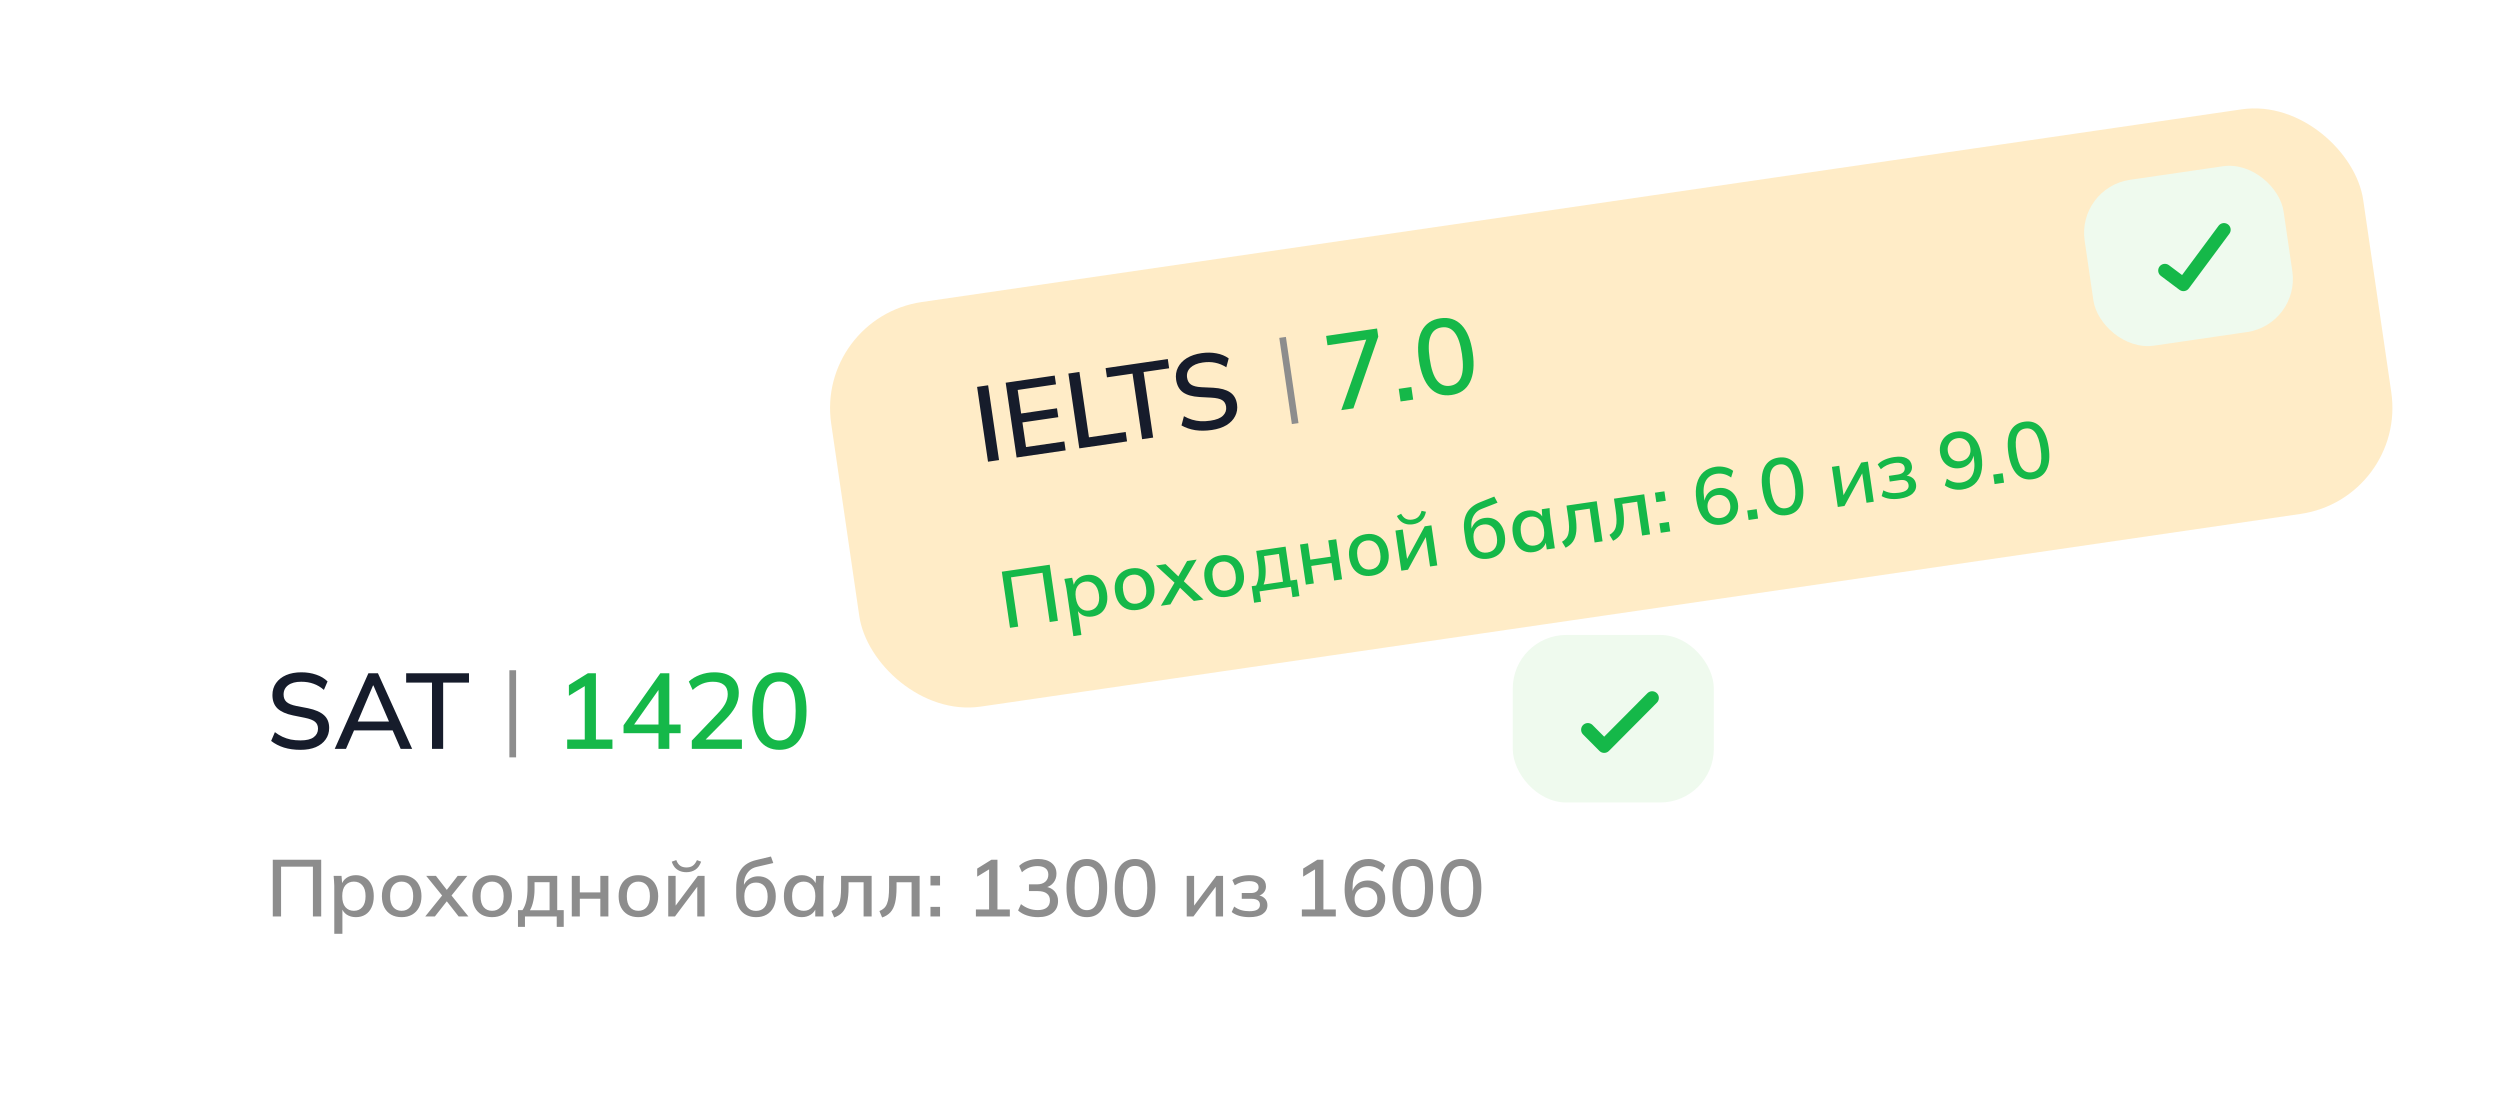
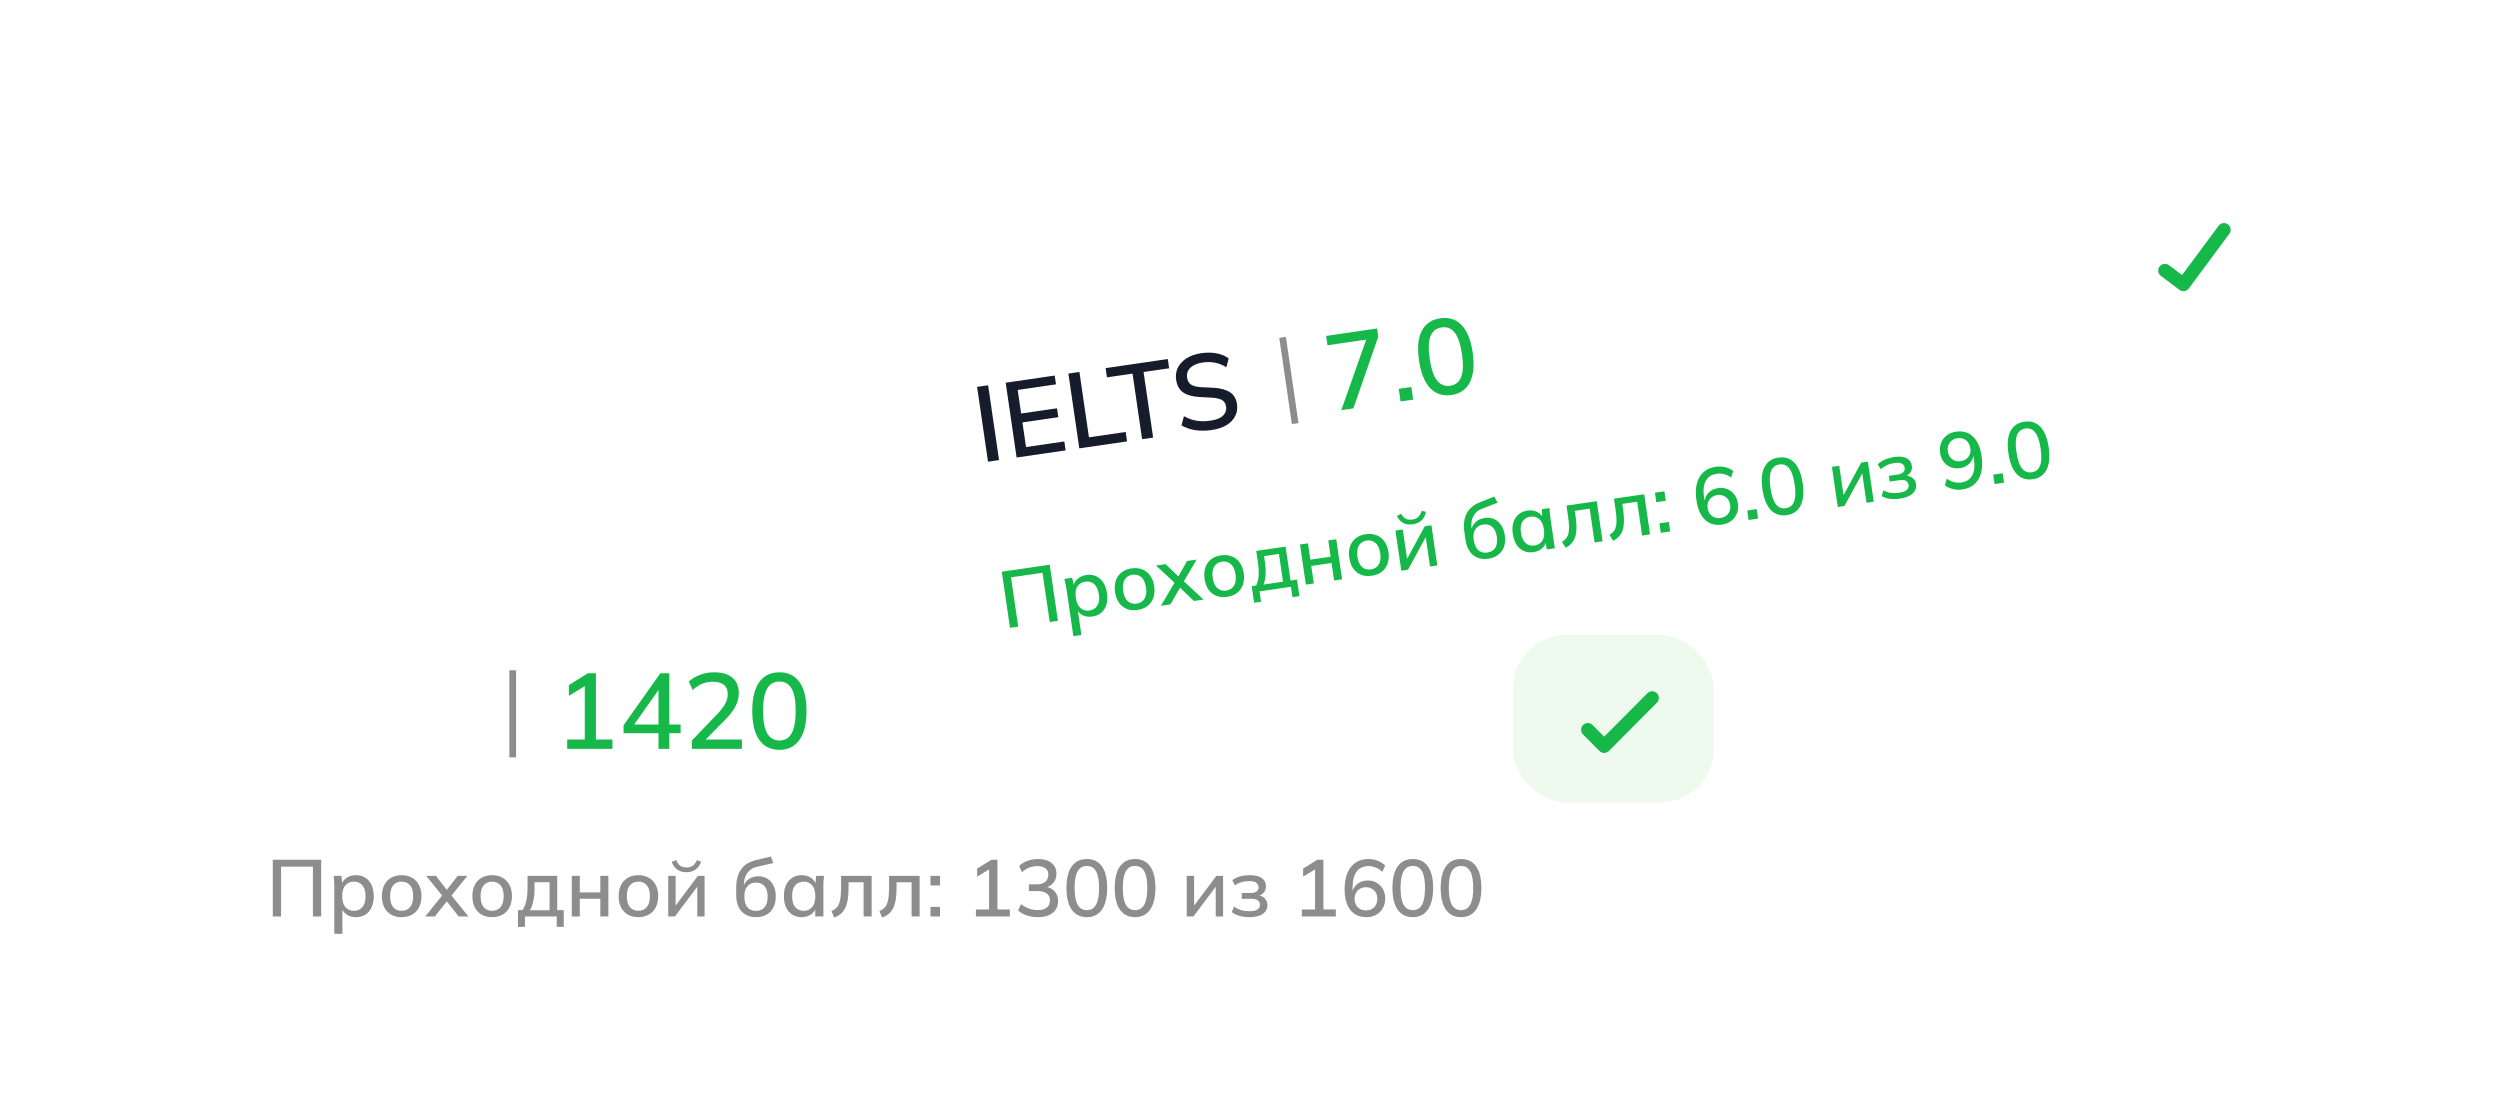
<svg xmlns="http://www.w3.org/2000/svg" width="373" height="164" viewBox="0 0 373 164" fill="none">
  <g filter="url(#filter0_d_657_15288)">
-     <rect x="16.703" y="86.732" width="248" height="61" rx="16" fill="white" />
-   </g>
+     </g>
  <rect x="225.703" y="94.732" width="30" height="25" rx="8" fill="#EFFAEE" />
  <path d="M246.502 104.133L239.343 111.333L236.902 108.879" stroke="#15B849" stroke-width="2" stroke-linecap="round" stroke-linejoin="round" />
-   <path d="M44.839 111.876C43.932 111.876 43.111 111.764 42.375 111.54C41.639 111.306 40.999 110.975 40.455 110.548L41.015 109.236C41.378 109.514 41.751 109.743 42.135 109.924C42.53 110.106 42.946 110.244 43.383 110.34C43.831 110.426 44.316 110.468 44.839 110.468C45.735 110.468 46.391 110.308 46.807 109.988C47.234 109.668 47.447 109.247 47.447 108.724C47.447 108.276 47.298 107.93 46.999 107.684C46.711 107.439 46.199 107.242 45.463 107.092L43.719 106.74C42.684 106.527 41.911 106.18 41.399 105.7C40.898 105.21 40.647 104.543 40.647 103.7C40.647 103.018 40.828 102.42 41.191 101.908C41.554 101.396 42.055 101.002 42.695 100.724C43.346 100.447 44.103 100.308 44.967 100.308C45.767 100.308 46.503 100.426 47.175 100.66C47.847 100.884 48.413 101.22 48.871 101.668L48.327 102.932C47.847 102.516 47.335 102.212 46.791 102.02C46.247 101.818 45.629 101.716 44.935 101.716C44.114 101.716 43.468 101.887 42.999 102.228C42.541 102.57 42.311 103.034 42.311 103.62C42.311 104.09 42.455 104.458 42.743 104.724C43.042 104.991 43.532 105.194 44.215 105.332L45.959 105.668C47.036 105.892 47.831 106.239 48.343 106.708C48.855 107.167 49.111 107.802 49.111 108.612C49.111 109.263 48.935 109.834 48.583 110.324C48.242 110.815 47.751 111.199 47.111 111.476C46.471 111.743 45.714 111.876 44.839 111.876ZM49.941 111.732L54.965 100.452H56.389L61.493 111.732H59.781L58.389 108.532L59.093 108.98H52.261L53.013 108.532L51.621 111.732H49.941ZM55.653 102.276L53.221 108.02L52.837 107.652H58.517L58.197 108.02L55.717 102.276H55.653ZM64.454 111.732V101.844H60.598V100.452H69.974V101.844H66.118V111.732H64.454Z" fill="#161C2B" />
  <path d="M84.623 111.732V110.34H87.247V101.86H88.079L84.879 103.812V102.212L87.711 100.452H88.911V110.34H91.375V111.732H84.623ZM98.249 111.732V109.396H93.033V108.212L98.521 100.452H99.865V108.1H101.545V109.396H99.865V111.732H98.249ZM98.249 108.1V102.42H98.617L94.329 108.5V108.1H98.249ZM103.219 111.732V110.5L107.091 106.452C107.592 105.93 107.965 105.439 108.211 104.98C108.456 104.522 108.579 104.047 108.579 103.556C108.579 102.948 108.387 102.49 108.003 102.18C107.629 101.871 107.085 101.716 106.371 101.716C105.805 101.716 105.272 101.818 104.771 102.02C104.28 102.223 103.805 102.532 103.347 102.948L102.771 101.684C103.219 101.268 103.773 100.938 104.435 100.692C105.107 100.436 105.816 100.308 106.563 100.308C107.736 100.308 108.637 100.575 109.267 101.108C109.907 101.642 110.227 102.404 110.227 103.396C110.227 104.1 110.056 104.778 109.715 105.428C109.373 106.068 108.861 106.73 108.179 107.412L104.835 110.788V110.34H110.691V111.732H103.219ZM116.284 111.876C114.983 111.876 113.98 111.38 113.276 110.388C112.583 109.386 112.236 107.951 112.236 106.084C112.236 104.186 112.583 102.751 113.276 101.78C113.98 100.799 114.983 100.308 116.284 100.308C117.596 100.308 118.599 100.799 119.292 101.78C119.986 102.751 120.332 104.18 120.332 106.068C120.332 107.946 119.98 109.386 119.276 110.388C118.583 111.38 117.586 111.876 116.284 111.876ZM116.284 110.484C117.106 110.484 117.714 110.127 118.108 109.412C118.514 108.698 118.716 107.583 118.716 106.068C118.716 104.543 118.514 103.434 118.108 102.74C117.714 102.036 117.106 101.684 116.284 101.684C115.474 101.684 114.866 102.036 114.46 102.74C114.055 103.434 113.852 104.538 113.852 106.052C113.852 107.578 114.055 108.698 114.46 109.412C114.876 110.127 115.484 110.484 116.284 110.484Z" fill="#15B849" />
  <path d="M40.699 136.732V128.272H47.923V136.732H46.687V129.304H41.935V136.732H40.699ZM49.874 139.324V132.136C49.874 131.904 49.862 131.668 49.838 131.428C49.822 131.18 49.802 130.932 49.778 130.684H50.954L51.074 132.052H50.942C51.07 131.596 51.326 131.236 51.71 130.972C52.102 130.708 52.566 130.576 53.102 130.576C53.638 130.576 54.106 130.704 54.506 130.96C54.906 131.208 55.214 131.564 55.43 132.028C55.654 132.492 55.766 133.052 55.766 133.708C55.766 134.356 55.654 134.916 55.43 135.388C55.214 135.86 54.906 136.22 54.506 136.468C54.106 136.716 53.638 136.84 53.102 136.84C52.574 136.84 52.114 136.712 51.722 136.456C51.338 136.192 51.082 135.836 50.954 135.388H51.086V139.324H49.874ZM52.802 135.892C53.33 135.892 53.75 135.708 54.062 135.34C54.382 134.972 54.542 134.428 54.542 133.708C54.542 132.988 54.382 132.448 54.062 132.088C53.75 131.72 53.33 131.536 52.802 131.536C52.274 131.536 51.85 131.72 51.53 132.088C51.218 132.448 51.062 132.988 51.062 133.708C51.062 134.428 51.218 134.972 51.53 135.34C51.85 135.708 52.274 135.892 52.802 135.892ZM59.919 136.84C59.319 136.84 58.799 136.716 58.359 136.468C57.919 136.212 57.579 135.852 57.339 135.388C57.099 134.916 56.979 134.356 56.979 133.708C56.979 133.06 57.099 132.504 57.339 132.04C57.579 131.568 57.919 131.208 58.359 130.96C58.799 130.704 59.319 130.576 59.919 130.576C60.519 130.576 61.039 130.704 61.479 130.96C61.927 131.208 62.271 131.568 62.511 132.04C62.759 132.504 62.883 133.06 62.883 133.708C62.883 134.356 62.759 134.916 62.511 135.388C62.271 135.852 61.927 136.212 61.479 136.468C61.039 136.716 60.519 136.84 59.919 136.84ZM59.919 135.892C60.447 135.892 60.867 135.708 61.179 135.34C61.491 134.972 61.647 134.428 61.647 133.708C61.647 132.988 61.491 132.448 61.179 132.088C60.867 131.72 60.447 131.536 59.919 131.536C59.399 131.536 58.983 131.72 58.671 132.088C58.359 132.448 58.203 132.988 58.203 133.708C58.203 134.428 58.355 134.972 58.659 135.34C58.971 135.708 59.391 135.892 59.919 135.892ZM63.448 136.732L66.196 133.324V133.9L63.592 130.684H65.044L66.88 133.048H66.448L68.284 130.684H69.724L67.144 133.888V133.336L69.88 136.732H68.428L66.448 134.2H66.88L64.888 136.732H63.448ZM73.419 136.84C72.819 136.84 72.299 136.716 71.859 136.468C71.419 136.212 71.079 135.852 70.839 135.388C70.599 134.916 70.479 134.356 70.479 133.708C70.479 133.06 70.599 132.504 70.839 132.04C71.079 131.568 71.419 131.208 71.859 130.96C72.299 130.704 72.819 130.576 73.419 130.576C74.019 130.576 74.539 130.704 74.979 130.96C75.427 131.208 75.771 131.568 76.011 132.04C76.259 132.504 76.383 133.06 76.383 133.708C76.383 134.356 76.259 134.916 76.011 135.388C75.771 135.852 75.427 136.212 74.979 136.468C74.539 136.716 74.019 136.84 73.419 136.84ZM73.419 135.892C73.947 135.892 74.367 135.708 74.679 135.34C74.991 134.972 75.147 134.428 75.147 133.708C75.147 132.988 74.991 132.448 74.679 132.088C74.367 131.72 73.947 131.536 73.419 131.536C72.899 131.536 72.483 131.72 72.171 132.088C71.859 132.448 71.703 132.988 71.703 133.708C71.703 134.428 71.855 134.972 72.159 135.34C72.471 135.708 72.891 135.892 73.419 135.892ZM77.281 138.292V135.796H77.953C78.217 135.396 78.409 134.928 78.529 134.392C78.649 133.856 78.709 133.208 78.709 132.448V130.684H83.137V135.796H84.109V138.292H83.065V136.732H78.325V138.292H77.281ZM79.069 135.808H81.997V131.62H79.753V132.688C79.753 133.272 79.693 133.844 79.573 134.404C79.461 134.956 79.293 135.424 79.069 135.808ZM85.31 136.732V130.684H86.51V133.144H89.57V130.684H90.77V136.732H89.57V134.092H86.51V136.732H85.31ZM95.24 136.84C94.639 136.84 94.12 136.716 93.68 136.468C93.24 136.212 92.9 135.852 92.659 135.388C92.419 134.916 92.299 134.356 92.299 133.708C92.299 133.06 92.419 132.504 92.659 132.04C92.9 131.568 93.24 131.208 93.68 130.96C94.12 130.704 94.639 130.576 95.24 130.576C95.84 130.576 96.359 130.704 96.799 130.96C97.248 131.208 97.591 131.568 97.832 132.04C98.079 132.504 98.204 133.06 98.204 133.708C98.204 134.356 98.079 134.916 97.832 135.388C97.591 135.852 97.248 136.212 96.799 136.468C96.359 136.716 95.84 136.84 95.24 136.84ZM95.24 135.892C95.767 135.892 96.188 135.708 96.499 135.34C96.811 134.972 96.968 134.428 96.968 133.708C96.968 132.988 96.811 132.448 96.499 132.088C96.188 131.72 95.767 131.536 95.24 131.536C94.719 131.536 94.303 131.72 93.992 132.088C93.68 132.448 93.523 132.988 93.523 133.708C93.523 134.428 93.675 134.972 93.98 135.34C94.291 135.708 94.712 135.892 95.24 135.892ZM99.701 136.732V130.684H100.805V135.568H100.469L104.117 130.684H105.125V136.732H104.033V131.836H104.381L100.709 136.732H99.701ZM102.413 130.132C102.045 130.132 101.717 130.072 101.429 129.952C101.141 129.832 100.893 129.656 100.685 129.424C100.485 129.184 100.333 128.896 100.229 128.56L100.901 128.32C101.037 128.696 101.229 128.976 101.477 129.16C101.725 129.336 102.037 129.424 102.413 129.424C102.797 129.424 103.109 129.34 103.349 129.172C103.597 129.004 103.809 128.724 103.985 128.332L104.609 128.56C104.417 129.104 104.129 129.504 103.745 129.76C103.369 130.008 102.925 130.132 102.413 130.132ZM112.83 136.84C111.918 136.84 111.19 136.556 110.646 135.988C110.11 135.42 109.842 134.584 109.842 133.48V132.436C109.842 131.308 110.082 130.4 110.562 129.712C111.05 129.024 111.802 128.56 112.818 128.32L115.026 127.792L115.374 128.764L112.902 129.34C112.47 129.436 112.114 129.616 111.834 129.88C111.554 130.144 111.342 130.456 111.198 130.816C111.062 131.176 110.994 131.56 110.994 131.968V132.52H110.814C110.91 132.152 111.062 131.84 111.27 131.584C111.486 131.32 111.75 131.116 112.062 130.972C112.382 130.82 112.738 130.744 113.13 130.744C113.65 130.744 114.106 130.864 114.498 131.104C114.89 131.344 115.194 131.692 115.41 132.148C115.634 132.596 115.746 133.128 115.746 133.744C115.746 134.384 115.626 134.936 115.386 135.4C115.146 135.864 114.806 136.22 114.366 136.468C113.934 136.716 113.422 136.84 112.83 136.84ZM112.794 135.904C113.338 135.904 113.762 135.728 114.066 135.376C114.378 135.016 114.534 134.488 114.534 133.792C114.534 133.104 114.378 132.58 114.066 132.22C113.754 131.86 113.33 131.68 112.794 131.68C112.258 131.68 111.834 131.86 111.522 132.22C111.21 132.572 111.054 133.076 111.054 133.732C111.054 134.452 111.206 134.996 111.51 135.364C111.822 135.724 112.25 135.904 112.794 135.904ZM119.62 136.84C119.084 136.84 118.616 136.716 118.216 136.468C117.816 136.22 117.504 135.86 117.28 135.388C117.064 134.916 116.956 134.356 116.956 133.708C116.956 133.052 117.064 132.492 117.28 132.028C117.504 131.564 117.816 131.208 118.216 130.96C118.616 130.704 119.084 130.576 119.62 130.576C120.148 130.576 120.608 130.708 121 130.972C121.392 131.236 121.652 131.596 121.78 132.052H121.648L121.768 130.684H122.944C122.92 130.932 122.896 131.18 122.872 131.428C122.856 131.668 122.848 131.904 122.848 132.136V136.732H121.636V135.388H121.768C121.64 135.836 121.376 136.192 120.976 136.456C120.584 136.712 120.132 136.84 119.62 136.84ZM119.92 135.892C120.44 135.892 120.856 135.708 121.168 135.34C121.488 134.972 121.648 134.428 121.648 133.708C121.648 132.988 121.488 132.448 121.168 132.088C120.856 131.72 120.44 131.536 119.92 131.536C119.392 131.536 118.968 131.72 118.648 132.088C118.336 132.448 118.18 132.988 118.18 133.708C118.18 134.428 118.336 134.972 118.648 135.34C118.96 135.708 119.384 135.892 119.92 135.892ZM124.457 136.888L124.049 135.928C124.321 135.816 124.549 135.676 124.733 135.508C124.925 135.332 125.073 135.108 125.177 134.836C125.289 134.564 125.369 134.228 125.417 133.828C125.465 133.428 125.489 132.944 125.489 132.376V130.684H130.049V136.732H128.849V131.632H126.605V132.412C126.605 133.324 126.533 134.08 126.389 134.68C126.245 135.28 126.013 135.756 125.693 136.108C125.381 136.452 124.969 136.712 124.457 136.888ZM131.617 136.888L131.209 135.928C131.481 135.816 131.709 135.676 131.893 135.508C132.085 135.332 132.233 135.108 132.337 134.836C132.449 134.564 132.529 134.228 132.577 133.828C132.625 133.428 132.649 132.944 132.649 132.376V130.684H137.209V136.732H136.009V131.632H133.765V132.412C133.765 133.324 133.693 134.08 133.549 134.68C133.405 135.28 133.173 135.756 132.853 136.108C132.541 136.452 132.129 136.712 131.617 136.888ZM138.825 132.112V130.684H140.253V132.112H138.825ZM138.825 136.732V135.304H140.253V136.732H138.825ZM145.604 136.732V135.688H147.572V129.328H148.196L145.796 130.792V129.592L147.92 128.272H148.82V135.688H150.668V136.732H145.604ZM154.875 136.84C154.299 136.84 153.747 136.756 153.219 136.588C152.691 136.412 152.251 136.164 151.899 135.844L152.331 134.896C152.723 135.2 153.123 135.424 153.531 135.568C153.939 135.712 154.375 135.784 154.839 135.784C155.431 135.784 155.879 135.66 156.183 135.412C156.495 135.164 156.651 134.808 156.651 134.344C156.651 133.888 156.495 133.544 156.183 133.312C155.879 133.072 155.427 132.952 154.827 132.952H153.519V131.944H154.731C155.243 131.944 155.651 131.816 155.955 131.56C156.259 131.296 156.411 130.94 156.411 130.492C156.411 130.084 156.271 129.772 155.991 129.556C155.711 129.332 155.311 129.22 154.791 129.22C153.911 129.22 153.139 129.528 152.475 130.144L152.055 129.196C152.383 128.868 152.799 128.616 153.303 128.44C153.807 128.256 154.335 128.164 154.887 128.164C155.735 128.164 156.403 128.36 156.891 128.752C157.379 129.136 157.623 129.672 157.623 130.36C157.623 130.88 157.475 131.324 157.179 131.692C156.891 132.06 156.495 132.304 155.991 132.424V132.292C156.591 132.388 157.051 132.628 157.371 133.012C157.699 133.388 157.863 133.86 157.863 134.428C157.863 135.18 157.595 135.772 157.059 136.204C156.531 136.628 155.803 136.84 154.875 136.84ZM162.155 136.84C161.179 136.84 160.427 136.468 159.899 135.724C159.379 134.972 159.119 133.896 159.119 132.496C159.119 131.072 159.379 129.996 159.899 129.268C160.427 128.532 161.179 128.164 162.155 128.164C163.139 128.164 163.891 128.532 164.411 129.268C164.931 129.996 165.191 131.068 165.191 132.484C165.191 133.892 164.927 134.972 164.399 135.724C163.879 136.468 163.131 136.84 162.155 136.84ZM162.155 135.796C162.771 135.796 163.227 135.528 163.523 134.992C163.827 134.456 163.979 133.62 163.979 132.484C163.979 131.34 163.827 130.508 163.523 129.988C163.227 129.46 162.771 129.196 162.155 129.196C161.547 129.196 161.091 129.46 160.787 129.988C160.483 130.508 160.331 131.336 160.331 132.472C160.331 133.616 160.483 134.456 160.787 134.992C161.099 135.528 161.555 135.796 162.155 135.796ZM169.35 136.84C168.374 136.84 167.622 136.468 167.094 135.724C166.574 134.972 166.314 133.896 166.314 132.496C166.314 131.072 166.574 129.996 167.094 129.268C167.622 128.532 168.374 128.164 169.35 128.164C170.334 128.164 171.086 128.532 171.606 129.268C172.126 129.996 172.386 131.068 172.386 132.484C172.386 133.892 172.122 134.972 171.594 135.724C171.074 136.468 170.326 136.84 169.35 136.84ZM169.35 135.796C169.966 135.796 170.422 135.528 170.718 134.992C171.022 134.456 171.174 133.62 171.174 132.484C171.174 131.34 171.022 130.508 170.718 129.988C170.422 129.46 169.966 129.196 169.35 129.196C168.742 129.196 168.286 129.46 167.982 129.988C167.678 130.508 167.526 131.336 167.526 132.472C167.526 133.616 167.678 134.456 167.982 134.992C168.294 135.528 168.75 135.796 169.35 135.796ZM177.057 136.732V130.684H178.161V135.568H177.825L181.473 130.684H182.481V136.732H181.389V131.836H181.737L178.065 136.732H177.057ZM186.399 136.84C185.871 136.84 185.375 136.776 184.911 136.648C184.447 136.512 184.067 136.32 183.771 136.072L184.143 135.256C184.439 135.488 184.779 135.664 185.163 135.784C185.547 135.896 185.959 135.952 186.399 135.952C186.951 135.952 187.351 135.872 187.599 135.712C187.855 135.544 187.983 135.308 187.983 135.004C187.983 134.708 187.879 134.484 187.671 134.332C187.463 134.18 187.159 134.104 186.759 134.104H185.271V133.24H186.639C186.999 133.24 187.279 133.164 187.479 133.012C187.679 132.86 187.779 132.648 187.779 132.376C187.779 132.088 187.663 131.864 187.431 131.704C187.199 131.544 186.839 131.464 186.351 131.464C185.935 131.464 185.555 131.516 185.211 131.62C184.867 131.724 184.539 131.88 184.227 132.088L183.867 131.308C184.195 131.06 184.583 130.876 185.031 130.756C185.479 130.636 185.963 130.576 186.483 130.576C187.267 130.576 187.863 130.724 188.271 131.02C188.679 131.308 188.883 131.724 188.883 132.268C188.883 132.644 188.755 132.964 188.499 133.228C188.251 133.492 187.915 133.652 187.491 133.708V133.552C187.979 133.576 188.367 133.724 188.655 133.996C188.951 134.26 189.099 134.612 189.099 135.052C189.099 135.596 188.867 136.032 188.403 136.36C187.947 136.68 187.279 136.84 186.399 136.84ZM194.237 136.732V135.688H196.205V129.328H196.829L194.429 130.792V129.592L196.553 128.272H197.453V135.688H199.301V136.732H194.237ZM203.88 136.84C202.832 136.84 202.024 136.476 201.456 135.748C200.896 135.02 200.616 134 200.616 132.688C200.616 131.712 200.76 130.892 201.048 130.228C201.336 129.556 201.744 129.044 202.272 128.692C202.808 128.34 203.452 128.164 204.204 128.164C204.652 128.164 205.1 128.252 205.548 128.428C205.996 128.596 206.372 128.836 206.676 129.148L206.232 130.084C205.936 129.796 205.612 129.58 205.26 129.436C204.908 129.292 204.552 129.22 204.192 129.22C203.416 129.22 202.824 129.492 202.416 130.036C202.008 130.572 201.804 131.376 201.804 132.448V133.468H201.684C201.74 133.036 201.876 132.664 202.092 132.352C202.308 132.032 202.588 131.788 202.932 131.62C203.276 131.452 203.66 131.368 204.084 131.368C204.588 131.368 205.032 131.484 205.416 131.716C205.808 131.948 206.116 132.268 206.34 132.676C206.564 133.076 206.676 133.536 206.676 134.056C206.676 134.592 206.556 135.072 206.316 135.496C206.076 135.92 205.744 136.252 205.32 136.492C204.904 136.724 204.424 136.84 203.88 136.84ZM203.808 135.832C204.144 135.832 204.436 135.76 204.684 135.616C204.94 135.472 205.14 135.272 205.284 135.016C205.428 134.752 205.5 134.448 205.5 134.104C205.5 133.76 205.428 133.46 205.284 133.204C205.14 132.948 204.94 132.748 204.684 132.604C204.436 132.452 204.144 132.376 203.808 132.376C203.472 132.376 203.176 132.452 202.92 132.604C202.664 132.748 202.464 132.948 202.32 133.204C202.176 133.46 202.104 133.76 202.104 134.104C202.104 134.448 202.176 134.752 202.32 135.016C202.464 135.272 202.664 135.472 202.92 135.616C203.176 135.76 203.472 135.832 203.808 135.832ZM210.788 136.84C209.812 136.84 209.06 136.468 208.532 135.724C208.012 134.972 207.752 133.896 207.752 132.496C207.752 131.072 208.012 129.996 208.532 129.268C209.06 128.532 209.812 128.164 210.788 128.164C211.772 128.164 212.524 128.532 213.044 129.268C213.564 129.996 213.824 131.068 213.824 132.484C213.824 133.892 213.56 134.972 213.032 135.724C212.512 136.468 211.764 136.84 210.788 136.84ZM210.788 135.796C211.404 135.796 211.86 135.528 212.156 134.992C212.46 134.456 212.612 133.62 212.612 132.484C212.612 131.34 212.46 130.508 212.156 129.988C211.86 129.46 211.404 129.196 210.788 129.196C210.18 129.196 209.724 129.46 209.42 129.988C209.116 130.508 208.964 131.336 208.964 132.472C208.964 133.616 209.116 134.456 209.42 134.992C209.732 135.528 210.188 135.796 210.788 135.796ZM217.983 136.84C217.007 136.84 216.255 136.468 215.727 135.724C215.207 134.972 214.947 133.896 214.947 132.496C214.947 131.072 215.207 129.996 215.727 129.268C216.255 128.532 217.007 128.164 217.983 128.164C218.967 128.164 219.719 128.532 220.239 129.268C220.759 129.996 221.019 131.068 221.019 132.484C221.019 133.892 220.755 134.972 220.227 135.724C219.707 136.468 218.959 136.84 217.983 136.84ZM217.983 135.796C218.599 135.796 219.055 135.528 219.351 134.992C219.655 134.456 219.807 133.62 219.807 132.484C219.807 131.34 219.655 130.508 219.351 129.988C219.055 129.46 218.599 129.196 217.983 129.196C217.375 129.196 216.919 129.46 216.615 129.988C216.311 130.508 216.159 131.336 216.159 132.472C216.159 133.616 216.311 134.456 216.615 134.992C216.927 135.528 217.383 135.796 217.983 135.796Z" fill="#8D8D8D" />
  <g filter="url(#filter1_d_657_15288)">
-     <rect x="121.703" y="47.373" width="231" height="61" rx="16" transform="rotate(-8.306 121.703 47.373)" fill="#FFECC7" />
-   </g>
-   <rect x="309.875" y="27.984" width="30" height="25" rx="8" transform="rotate(-8.306 309.875 27.984)" fill="#EFFAEE" />
+     </g>
  <path d="M331.816 34.281L325.771 42.44L323.002 40.364" stroke="#15B849" stroke-width="2" stroke-linecap="round" stroke-linejoin="round" />
  <path d="M147.411 68.886L145.781 57.724L147.428 57.484L149.057 68.645L147.411 68.886ZM151.678 68.263L150.048 57.101L157.363 56.033L157.555 57.347L151.839 58.182L152.352 61.696L157.704 60.915L157.898 62.245L152.546 63.026L153.083 66.699L158.798 65.865L158.992 67.195L151.678 68.263ZM161.032 66.897L159.402 55.735L161.049 55.495L162.473 65.248L167.951 64.448L168.156 65.857L161.032 66.897ZM170.402 65.529L168.974 55.745L165.158 56.302L164.957 54.924L174.235 53.57L174.436 54.947L170.62 55.504L172.049 65.289L170.402 65.529ZM180.807 64.155C179.91 64.286 179.081 64.294 178.321 64.179C177.559 64.053 176.878 63.818 176.278 63.475L176.642 62.096C177.041 62.318 177.444 62.49 177.85 62.614C178.267 62.737 178.698 62.814 179.145 62.846C179.6 62.866 180.087 62.838 180.604 62.762C181.491 62.633 182.117 62.38 182.482 62.003C182.858 61.625 183.008 61.177 182.933 60.66C182.868 60.216 182.67 59.895 182.339 59.695C182.019 59.494 181.484 59.373 180.734 59.331L178.957 59.235C177.903 59.173 177.087 58.942 176.511 58.541C175.944 58.128 175.6 57.505 175.478 56.671C175.38 55.995 175.473 55.378 175.758 54.819C176.043 54.26 176.482 53.797 177.075 53.43C177.679 53.062 178.408 52.815 179.263 52.69C180.055 52.575 180.8 52.584 181.499 52.72C182.196 52.844 182.804 53.095 183.322 53.472L182.967 54.801C182.432 54.459 181.881 54.232 181.315 54.121C180.748 53.999 180.121 53.988 179.435 54.088C178.622 54.207 178.008 54.469 177.593 54.874C177.188 55.278 177.029 55.771 177.113 56.351C177.181 56.816 177.377 57.159 177.7 57.381C178.034 57.602 178.549 57.732 179.245 57.77L181.019 57.851C182.117 57.917 182.954 58.145 183.528 58.535C184.101 58.915 184.446 59.506 184.563 60.309C184.657 60.952 184.565 61.542 184.288 62.079C184.021 62.614 183.591 63.065 182.998 63.431C182.403 63.788 181.673 64.029 180.807 64.155Z" fill="#161C2B" />
  <path d="M200.121 61.19L204.08 49.989L204.173 50.622L198.062 51.514L197.858 50.121L205.458 49.011L205.636 50.23L201.926 60.927L200.121 61.19ZM208.965 59.899L208.69 58.015L210.574 57.74L210.849 59.624L208.965 59.899ZM216.559 58.936C215.271 59.124 214.207 58.778 213.367 57.898C212.536 57.006 211.986 55.636 211.716 53.789C211.442 51.911 211.578 50.441 212.124 49.38C212.678 48.308 213.6 47.677 214.887 47.489C216.186 47.3 217.249 47.64 218.076 48.511C218.903 49.371 219.452 50.736 219.725 52.604C219.996 54.462 219.856 55.937 219.304 57.031C218.761 58.113 217.846 58.748 216.559 58.936ZM216.357 57.559C217.17 57.44 217.72 56.998 218.007 56.234C218.305 55.468 218.345 54.336 218.126 52.837C217.906 51.328 217.545 50.26 217.044 49.632C216.551 48.993 215.899 48.732 215.086 48.851C214.284 48.968 213.733 49.404 213.434 50.159C213.133 50.904 213.092 52.026 213.311 53.524C213.531 55.034 213.893 56.113 214.398 56.761C214.913 57.408 215.566 57.674 216.357 57.559Z" fill="#15B849" />
  <path d="M150.692 93.671L149.47 85.3L156.618 84.256L157.84 92.627L156.617 92.806L155.544 85.456L150.842 86.142L151.915 93.492L150.692 93.671ZM160.145 94.91L159.106 87.798C159.073 87.568 159.027 87.336 158.969 87.102C158.917 86.859 158.861 86.617 158.802 86.375L159.965 86.205L160.282 87.541L160.151 87.56C160.212 87.091 160.413 86.697 160.755 86.381C161.105 86.063 161.545 85.865 162.075 85.788C162.606 85.71 163.087 85.769 163.52 85.965C163.952 86.153 164.308 86.46 164.589 86.888C164.877 87.315 165.069 87.853 165.164 88.502C165.257 89.143 165.227 89.713 165.074 90.213C164.928 90.711 164.676 91.112 164.316 91.415C163.956 91.718 163.511 91.909 162.98 91.986C162.458 92.062 161.984 92.002 161.559 91.805C161.141 91.6 160.836 91.284 160.645 90.859L160.776 90.841L161.344 94.735L160.145 94.91ZM162.546 91.091C163.069 91.015 163.458 90.772 163.713 90.363C163.977 89.953 164.057 89.391 163.953 88.679C163.849 87.966 163.612 87.455 163.244 87.145C162.882 86.826 162.44 86.705 161.917 86.781C161.395 86.857 161.002 87.101 160.738 87.511C160.481 87.912 160.405 88.469 160.509 89.182C160.613 89.894 160.846 90.41 161.208 90.729C161.578 91.047 162.024 91.168 162.546 91.091ZM169.726 91.001C169.132 91.088 168.6 91.04 168.128 90.858C167.656 90.669 167.268 90.362 166.963 89.937C166.657 89.505 166.458 88.968 166.364 88.327C166.271 87.686 166.309 87.118 166.479 86.624C166.649 86.123 166.933 85.717 167.333 85.408C167.731 85.091 168.227 84.889 168.821 84.803C169.415 84.716 169.948 84.768 170.42 84.957C170.899 85.138 171.291 85.445 171.597 85.877C171.91 86.3 172.113 86.833 172.206 87.474C172.3 88.115 172.258 88.687 172.081 89.19C171.91 89.684 171.622 90.09 171.216 90.408C170.816 90.717 170.319 90.915 169.726 91.001ZM169.589 90.063C170.111 89.987 170.5 89.744 170.756 89.335C171.011 88.926 171.087 88.365 170.983 87.652C170.879 86.94 170.647 86.428 170.286 86.117C169.924 85.798 169.482 85.677 168.96 85.753C168.445 85.828 168.06 86.07 167.804 86.479C167.548 86.881 167.471 87.438 167.575 88.15C167.679 88.862 167.908 89.379 168.262 89.699C168.624 90.018 169.066 90.139 169.589 90.063ZM173.202 90.385L175.428 86.615L175.512 87.185L172.47 84.379L173.907 84.169L176.065 86.243L175.638 86.306L177.113 83.701L178.538 83.493L176.448 87.036L176.368 86.49L179.566 89.455L178.129 89.665L175.804 87.446L176.232 87.383L174.626 90.177L173.202 90.385ZM183.084 89.051C182.49 89.138 181.958 89.09 181.487 88.908C181.014 88.718 180.626 88.411 180.321 87.987C180.016 87.554 179.816 87.018 179.723 86.376C179.629 85.735 179.667 85.168 179.838 84.674C180.007 84.172 180.292 83.767 180.691 83.458C181.089 83.141 181.586 82.939 182.179 82.853C182.773 82.766 183.306 82.817 183.778 83.007C184.257 83.188 184.65 83.494 184.956 83.927C185.268 84.35 185.471 84.882 185.565 85.523C185.658 86.165 185.616 86.737 185.439 87.24C185.269 87.734 184.98 88.139 184.574 88.457C184.174 88.766 183.678 88.964 183.084 89.051ZM182.947 88.113C183.47 88.037 183.859 87.794 184.114 87.385C184.37 86.975 184.446 86.415 184.342 85.702C184.238 84.99 184.005 84.478 183.644 84.167C183.283 83.848 182.84 83.726 182.318 83.802C181.803 83.878 181.418 84.12 181.163 84.529C180.906 84.93 180.83 85.487 180.934 86.2C181.038 86.912 181.267 87.428 181.621 87.749C181.983 88.068 182.425 88.189 182.947 88.113ZM187.115 89.93L186.754 87.46L187.419 87.363C187.623 86.929 187.745 86.438 187.786 85.89C187.828 85.343 187.794 84.693 187.684 83.941L187.429 82.195L191.81 81.556L192.549 86.614L193.511 86.474L193.871 88.943L192.838 89.094L192.613 87.551L187.923 88.235L188.148 89.779L187.115 89.93ZM188.525 87.213L191.423 86.79L190.818 82.647L188.597 82.971L188.751 84.028C188.836 84.605 188.859 85.18 188.821 85.751C188.79 86.314 188.692 86.801 188.525 87.213ZM194.835 87.226L193.961 81.242L195.149 81.068L195.504 83.502L198.532 83.06L198.177 80.626L199.364 80.453L200.238 86.437L199.05 86.611L198.669 83.998L195.641 84.441L196.022 87.053L194.835 87.226ZM204.676 85.899C204.082 85.985 203.549 85.938 203.078 85.756C202.606 85.566 202.217 85.259 201.913 84.835C201.607 84.402 201.408 83.865 201.314 83.224C201.22 82.583 201.259 82.016 201.429 81.522C201.598 81.02 201.883 80.615 202.282 80.306C202.681 79.989 203.177 79.787 203.771 79.7C204.364 79.614 204.897 79.665 205.37 79.855C205.849 80.036 206.241 80.342 206.547 80.775C206.859 81.198 207.062 81.73 207.156 82.371C207.25 83.013 207.208 83.585 207.031 84.087C206.86 84.581 206.572 84.987 206.165 85.305C205.766 85.614 205.269 85.812 204.676 85.899ZM204.539 84.96C205.061 84.884 205.45 84.641 205.706 84.232C205.961 83.823 206.037 83.262 205.933 82.55C205.829 81.837 205.597 81.326 205.236 81.014C204.874 80.695 204.432 80.574 203.909 80.65C203.395 80.725 203.01 80.968 202.754 81.377C202.497 81.778 202.421 82.335 202.525 83.047C202.629 83.76 202.858 84.276 203.212 84.596C203.574 84.915 204.016 85.037 204.539 84.96ZM209.075 85.147L208.201 79.163L209.293 79.003L209.999 83.836L209.667 83.885L212.571 78.525L213.568 78.379L214.442 84.364L213.361 84.521L212.654 79.677L212.998 79.626L210.072 85.002L209.075 85.147ZM210.805 78.225C210.441 78.278 210.107 78.266 209.805 78.189C209.503 78.112 209.232 77.973 208.993 77.774C208.76 77.565 208.568 77.302 208.417 76.985L209.047 76.65C209.236 77.002 209.466 77.252 209.738 77.398C210.009 77.536 210.33 77.578 210.703 77.524C211.082 77.469 211.379 77.34 211.592 77.139C211.813 76.937 211.983 76.63 212.1 76.216L212.751 76.352C212.639 76.918 212.412 77.355 212.069 77.664C211.733 77.964 211.311 78.151 210.805 78.225ZM222.082 83.357C221.18 83.489 220.418 83.313 219.798 82.83C219.185 82.345 218.799 81.557 218.64 80.464L218.489 79.431C218.326 78.315 218.432 77.382 218.808 76.632C219.192 75.88 219.869 75.313 220.839 74.928L222.948 74.087L223.433 74.999L221.07 75.926C220.656 76.083 220.33 76.312 220.091 76.614C219.852 76.916 219.687 77.255 219.597 77.632C219.514 78.008 219.502 78.398 219.561 78.802L219.641 79.348L219.463 79.374C219.505 78.996 219.61 78.665 219.779 78.382C219.955 78.089 220.186 77.849 220.474 77.662C220.769 77.465 221.11 77.339 221.498 77.282C222.013 77.207 222.481 77.26 222.904 77.441C223.326 77.621 223.677 77.922 223.957 78.342C224.243 78.753 224.431 79.263 224.52 79.873C224.613 80.506 224.574 81.069 224.403 81.563C224.233 82.057 223.948 82.458 223.548 82.767C223.157 83.075 222.668 83.272 222.082 83.357ZM221.911 82.436C222.449 82.358 222.844 82.122 223.094 81.73C223.35 81.329 223.428 80.784 223.328 80.095C223.228 79.414 222.998 78.918 222.638 78.607C222.277 78.296 221.831 78.179 221.301 78.257C220.771 78.334 220.377 78.573 220.12 78.975C219.862 79.368 219.781 79.889 219.876 80.538C219.98 81.251 220.209 81.767 220.563 82.088C220.923 82.399 221.373 82.515 221.911 82.436ZM228.8 82.376C228.27 82.454 227.789 82.399 227.357 82.211C226.925 82.024 226.565 81.713 226.275 81.278C225.993 80.842 225.805 80.303 225.712 79.662C225.617 79.013 225.643 78.443 225.789 77.953C225.944 77.462 226.201 77.064 226.561 76.761C226.92 76.45 227.365 76.256 227.895 76.178C228.418 76.102 228.892 76.166 229.318 76.371C229.744 76.575 230.053 76.894 230.246 77.327L230.115 77.346L230.036 75.975L231.2 75.805C231.212 76.054 231.224 76.303 231.236 76.552C231.255 76.791 231.281 77.026 231.315 77.255L231.979 81.803L230.779 81.978L230.585 80.648L230.716 80.629C230.654 81.091 230.444 81.482 230.086 81.801C229.735 82.111 229.307 82.302 228.8 82.376ZM228.96 81.395C229.475 81.32 229.86 81.078 230.115 80.669C230.379 80.258 230.458 79.697 230.354 78.984C230.25 78.272 230.014 77.761 229.645 77.451C229.283 77.132 228.845 77.01 228.331 77.085C227.808 77.161 227.415 77.404 227.152 77.815C226.895 78.216 226.819 78.773 226.923 79.485C227.027 80.198 227.26 80.714 227.622 81.033C227.983 81.352 228.43 81.472 228.96 81.395ZM233.593 81.725L233.051 80.834C233.304 80.684 233.509 80.513 233.667 80.32C233.832 80.118 233.946 79.875 234.009 79.591C234.081 79.305 234.112 78.961 234.101 78.559C234.091 78.156 234.045 77.674 233.963 77.112L233.718 75.437L238.23 74.778L239.104 80.763L237.917 80.936L237.18 75.89L234.96 76.214L235.072 76.986C235.204 77.888 235.242 78.647 235.186 79.261C235.13 79.876 234.97 80.38 234.704 80.775C234.445 81.16 234.075 81.477 233.593 81.725ZM240.678 80.691L240.136 79.8C240.389 79.65 240.594 79.478 240.752 79.285C240.917 79.084 241.031 78.841 241.094 78.556C241.166 78.271 241.197 77.927 241.186 77.524C241.176 77.121 241.13 76.639 241.048 76.077L240.803 74.403L245.316 73.744L246.189 79.729L245.002 79.902L244.265 74.856L242.045 75.18L242.157 75.951C242.289 76.854 242.327 77.612 242.271 78.227C242.215 78.841 242.055 79.346 241.789 79.74C241.53 80.126 241.16 80.443 240.678 80.691ZM247.121 74.924L246.915 73.511L248.328 73.304L248.534 74.717L247.121 74.924ZM247.788 79.495L247.582 78.082L248.995 77.876L249.201 79.289L247.788 79.495ZM256.934 78.269C255.897 78.42 255.045 78.177 254.378 77.539C253.718 76.899 253.294 75.93 253.105 74.632C252.964 73.666 252.988 72.834 253.177 72.135C253.365 71.429 253.694 70.863 254.166 70.439C254.645 70.013 255.257 69.746 256.001 69.637C256.445 69.573 256.901 69.595 257.369 69.704C257.837 69.806 258.244 69.989 258.59 70.254L258.285 71.244C257.951 71.002 257.599 70.835 257.23 70.743C256.861 70.652 256.498 70.632 256.142 70.684C255.374 70.796 254.828 71.151 254.503 71.748C254.176 72.337 254.091 73.162 254.245 74.223L254.393 75.232L254.274 75.25C254.267 74.814 254.348 74.426 254.517 74.086C254.684 73.739 254.926 73.457 255.242 73.241C255.558 73.025 255.926 72.886 256.345 72.825C256.844 72.752 257.3 72.803 257.714 72.977C258.135 73.15 258.486 73.422 258.767 73.793C259.046 74.157 259.223 74.596 259.299 75.11C259.376 75.641 259.327 76.133 259.15 76.587C258.974 77.041 258.694 77.418 258.309 77.717C257.931 78.006 257.472 78.19 256.934 78.269ZM256.717 77.282C257.05 77.234 257.328 77.12 257.553 76.942C257.785 76.762 257.954 76.535 258.06 76.261C258.164 75.979 258.192 75.668 258.142 75.328C258.092 74.987 257.978 74.701 257.798 74.468C257.619 74.236 257.392 74.067 257.118 73.961C256.85 73.847 256.55 73.814 256.218 73.862C255.886 73.911 255.604 74.029 255.372 74.216C255.14 74.396 254.971 74.622 254.865 74.897C254.76 75.171 254.732 75.478 254.781 75.818C254.831 76.159 254.946 76.449 255.127 76.689C255.306 76.922 255.533 77.091 255.807 77.197C256.081 77.302 256.385 77.331 256.717 77.282ZM260.892 77.582L260.685 76.169L262.098 75.963L262.305 77.376L260.892 77.582ZM266.587 76.86C265.621 77.001 264.823 76.741 264.193 76.081C263.57 75.412 263.157 74.385 262.955 73C262.749 71.591 262.851 70.489 263.261 69.693C263.677 68.889 264.368 68.416 265.333 68.275C266.307 68.133 267.104 68.388 267.725 69.041C268.345 69.686 268.757 70.71 268.962 72.111C269.165 73.504 269.06 74.611 268.646 75.431C268.239 76.243 267.553 76.719 266.587 76.86ZM266.436 75.827C267.045 75.738 267.458 75.407 267.673 74.834C267.897 74.259 267.926 73.41 267.762 72.286C267.597 71.154 267.326 70.353 266.951 69.882C266.581 69.402 266.092 69.207 265.482 69.296C264.881 69.384 264.468 69.711 264.243 70.277C264.018 70.836 263.987 71.677 264.151 72.801C264.316 73.933 264.588 74.742 264.966 75.229C265.352 75.714 265.842 75.913 266.436 75.827ZM274.197 75.64L273.323 69.655L274.416 69.496L275.121 74.328L274.789 74.377L277.693 69.017L278.69 68.871L279.564 74.856L278.483 75.014L277.776 70.169L278.12 70.119L275.194 75.494L274.197 75.64ZM283.457 74.397C282.934 74.473 282.434 74.481 281.957 74.422C281.478 74.354 281.074 74.219 280.745 74.016L280.995 73.155C281.322 73.342 281.684 73.467 282.081 73.531C282.477 73.586 282.893 73.582 283.328 73.518C283.875 73.438 284.259 73.302 284.481 73.107C284.71 72.904 284.803 72.652 284.759 72.351C284.716 72.058 284.581 71.852 284.353 71.731C284.125 71.611 283.813 71.58 283.418 71.638L281.945 71.853L281.82 70.998L283.174 70.8C283.53 70.748 283.796 70.632 283.972 70.453C284.148 70.274 284.217 70.049 284.177 69.78C284.136 69.495 283.989 69.29 283.736 69.166C283.483 69.041 283.115 69.014 282.632 69.084C282.221 69.144 281.852 69.251 281.527 69.403C281.202 69.556 280.9 69.758 280.621 70.008L280.152 69.289C280.441 68.996 280.798 68.758 281.224 68.574C281.65 68.391 282.12 68.261 282.635 68.186C283.411 68.073 284.022 68.133 284.468 68.368C284.914 68.594 285.175 68.976 285.254 69.514C285.308 69.886 285.228 70.221 285.013 70.519C284.806 70.816 284.496 71.023 284.085 71.14L284.062 70.986C284.549 70.939 284.954 71.029 285.278 71.257C285.609 71.475 285.806 71.802 285.87 72.237C285.949 72.776 285.782 73.241 285.37 73.632C284.965 74.015 284.327 74.27 283.457 74.397ZM292.756 73.039C292.313 73.104 291.857 73.082 291.388 72.972C290.918 72.855 290.512 72.671 290.168 72.423L290.47 71.42C290.805 71.663 291.157 71.834 291.528 71.933C291.897 72.025 292.259 72.044 292.616 71.993C293.375 71.882 293.919 71.531 294.245 70.942C294.578 70.344 294.667 69.514 294.512 68.453L294.365 67.444L294.484 67.427C294.497 67.853 294.416 68.241 294.241 68.59C294.066 68.939 293.82 69.221 293.504 69.437C293.196 69.652 292.832 69.79 292.412 69.851C291.921 69.923 291.461 69.873 291.032 69.701C290.61 69.528 290.259 69.256 289.979 68.885C289.706 68.512 289.533 68.073 289.459 67.566C289.38 67.028 289.43 66.535 289.607 66.089C289.783 65.635 290.061 65.263 290.439 64.973C290.816 64.676 291.273 64.488 291.812 64.409C292.856 64.257 293.709 64.5 294.368 65.139C295.034 65.77 295.462 66.738 295.653 68.044C295.793 69.002 295.769 69.834 295.581 70.541C295.401 71.246 295.071 71.812 294.592 72.238C294.112 72.663 293.5 72.93 292.756 73.039ZM292.538 68.802C292.87 68.754 293.153 68.64 293.385 68.46C293.618 68.281 293.787 68.054 293.892 67.78C293.997 67.498 294.025 67.191 293.976 66.858C293.926 66.518 293.812 66.231 293.632 65.999C293.452 65.758 293.224 65.585 292.95 65.48C292.675 65.366 292.371 65.334 292.039 65.382C291.706 65.431 291.424 65.549 291.193 65.736C290.968 65.915 290.804 66.145 290.699 66.427C290.594 66.701 290.566 67.008 290.616 67.349C290.664 67.681 290.779 67.968 290.959 68.208C291.139 68.441 291.362 68.61 291.628 68.717C291.902 68.822 292.205 68.851 292.538 68.802ZM297.592 72.224L297.386 70.811L298.799 70.605L299.005 72.018L297.592 72.224ZM303.288 71.502C302.322 71.643 301.524 71.383 300.894 70.723C300.271 70.054 299.858 69.027 299.656 67.642C299.45 66.233 299.552 65.13 299.961 64.335C300.377 63.53 301.068 63.058 302.034 62.917C303.008 62.775 303.805 63.03 304.426 63.683C305.046 64.328 305.458 65.352 305.662 66.753C305.866 68.146 305.761 69.253 305.347 70.073C304.94 70.884 304.253 71.361 303.288 71.502ZM303.137 70.469C303.746 70.38 304.159 70.049 304.374 69.475C304.598 68.901 304.627 68.052 304.463 66.928C304.298 65.796 304.027 64.995 303.651 64.524C303.282 64.044 302.793 63.849 302.183 63.938C301.582 64.026 301.169 64.353 300.944 64.919C300.718 65.478 300.688 66.319 300.852 67.443C301.017 68.575 301.289 69.384 301.667 69.871C302.053 70.356 302.543 70.555 303.137 70.469Z" fill="#15B849" />
  <line x1="191.362" y1="50.34" x2="193.24" y2="63.203" stroke="#8D8D8D" />
  <line x1="76.5" y1="113" x2="76.5" y2="100" stroke="#8D8D8D" />
  <defs>
    <filter id="filter0_d_657_15288" x="0.703" y="70.732" width="280" height="93" filterUnits="userSpaceOnUse" color-interpolation-filters="sRGB">
      <feFlood flood-opacity="0" result="BackgroundImageFix" />
      <feColorMatrix in="SourceAlpha" type="matrix" values="0 0 0 0 0 0 0 0 0 0 0 0 0 0 0 0 0 0 127 0" result="hardAlpha" />
      <feOffset />
      <feGaussianBlur stdDeviation="8" />
      <feComposite in2="hardAlpha" operator="out" />
      <feColorMatrix type="matrix" values="0 0 0 0 0.956 0 0 0 0 0.956 0 0 0 0 0.956 0 0 0 1 0" />
      <feBlend mode="normal" in2="BackgroundImageFix" result="effect1_dropShadow_657_15288" />
      <feBlend mode="normal" in="SourceGraphic" in2="effect1_dropShadow_657_15288" result="shape" />
    </filter>
    <filter id="filter1_d_657_15288" x="107.844" y="0.144" width="265.105" height="121.448" filterUnits="userSpaceOnUse" color-interpolation-filters="sRGB">
      <feFlood flood-opacity="0" result="BackgroundImageFix" />
      <feColorMatrix in="SourceAlpha" type="matrix" values="0 0 0 0 0 0 0 0 0 0 0 0 0 0 0 0 0 0 127 0" result="hardAlpha" />
      <feOffset />
      <feGaussianBlur stdDeviation="8" />
      <feComposite in2="hardAlpha" operator="out" />
      <feColorMatrix type="matrix" values="0 0 0 0 0.956 0 0 0 0 0.956 0 0 0 0 0.956 0 0 0 1 0" />
      <feBlend mode="normal" in2="BackgroundImageFix" result="effect1_dropShadow_657_15288" />
      <feBlend mode="normal" in="SourceGraphic" in2="effect1_dropShadow_657_15288" result="shape" />
    </filter>
  </defs>
</svg>